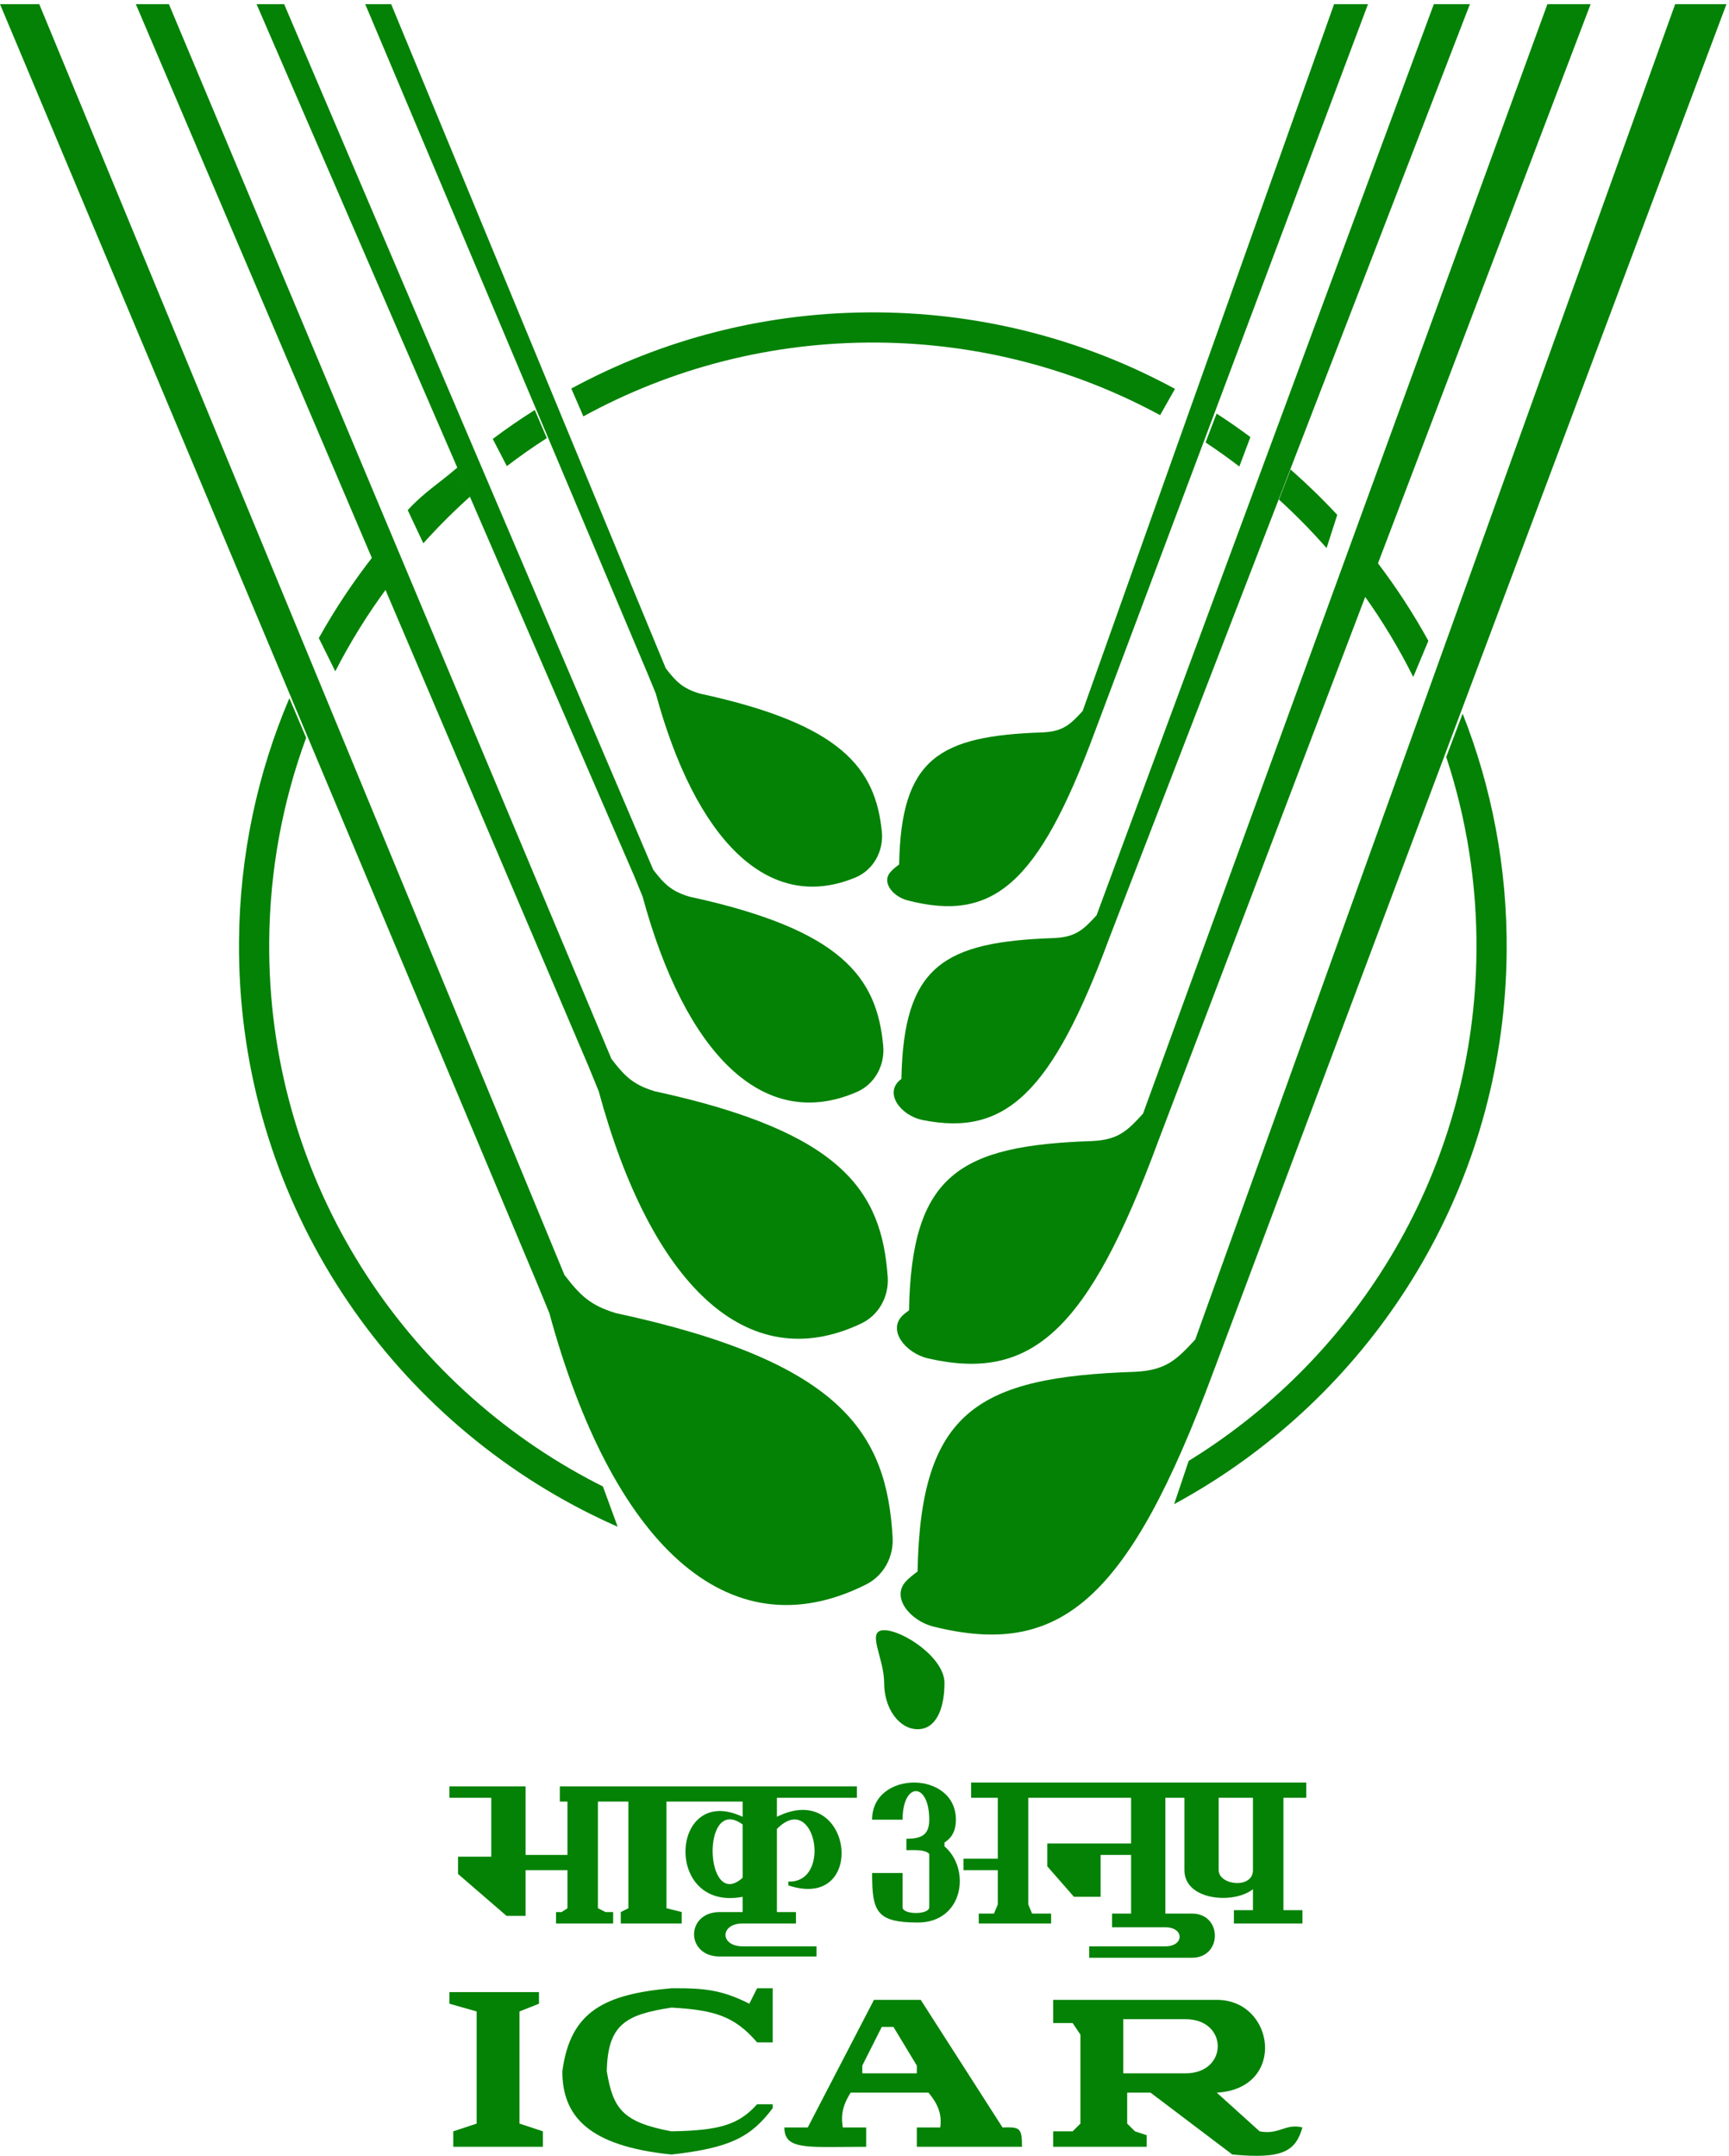
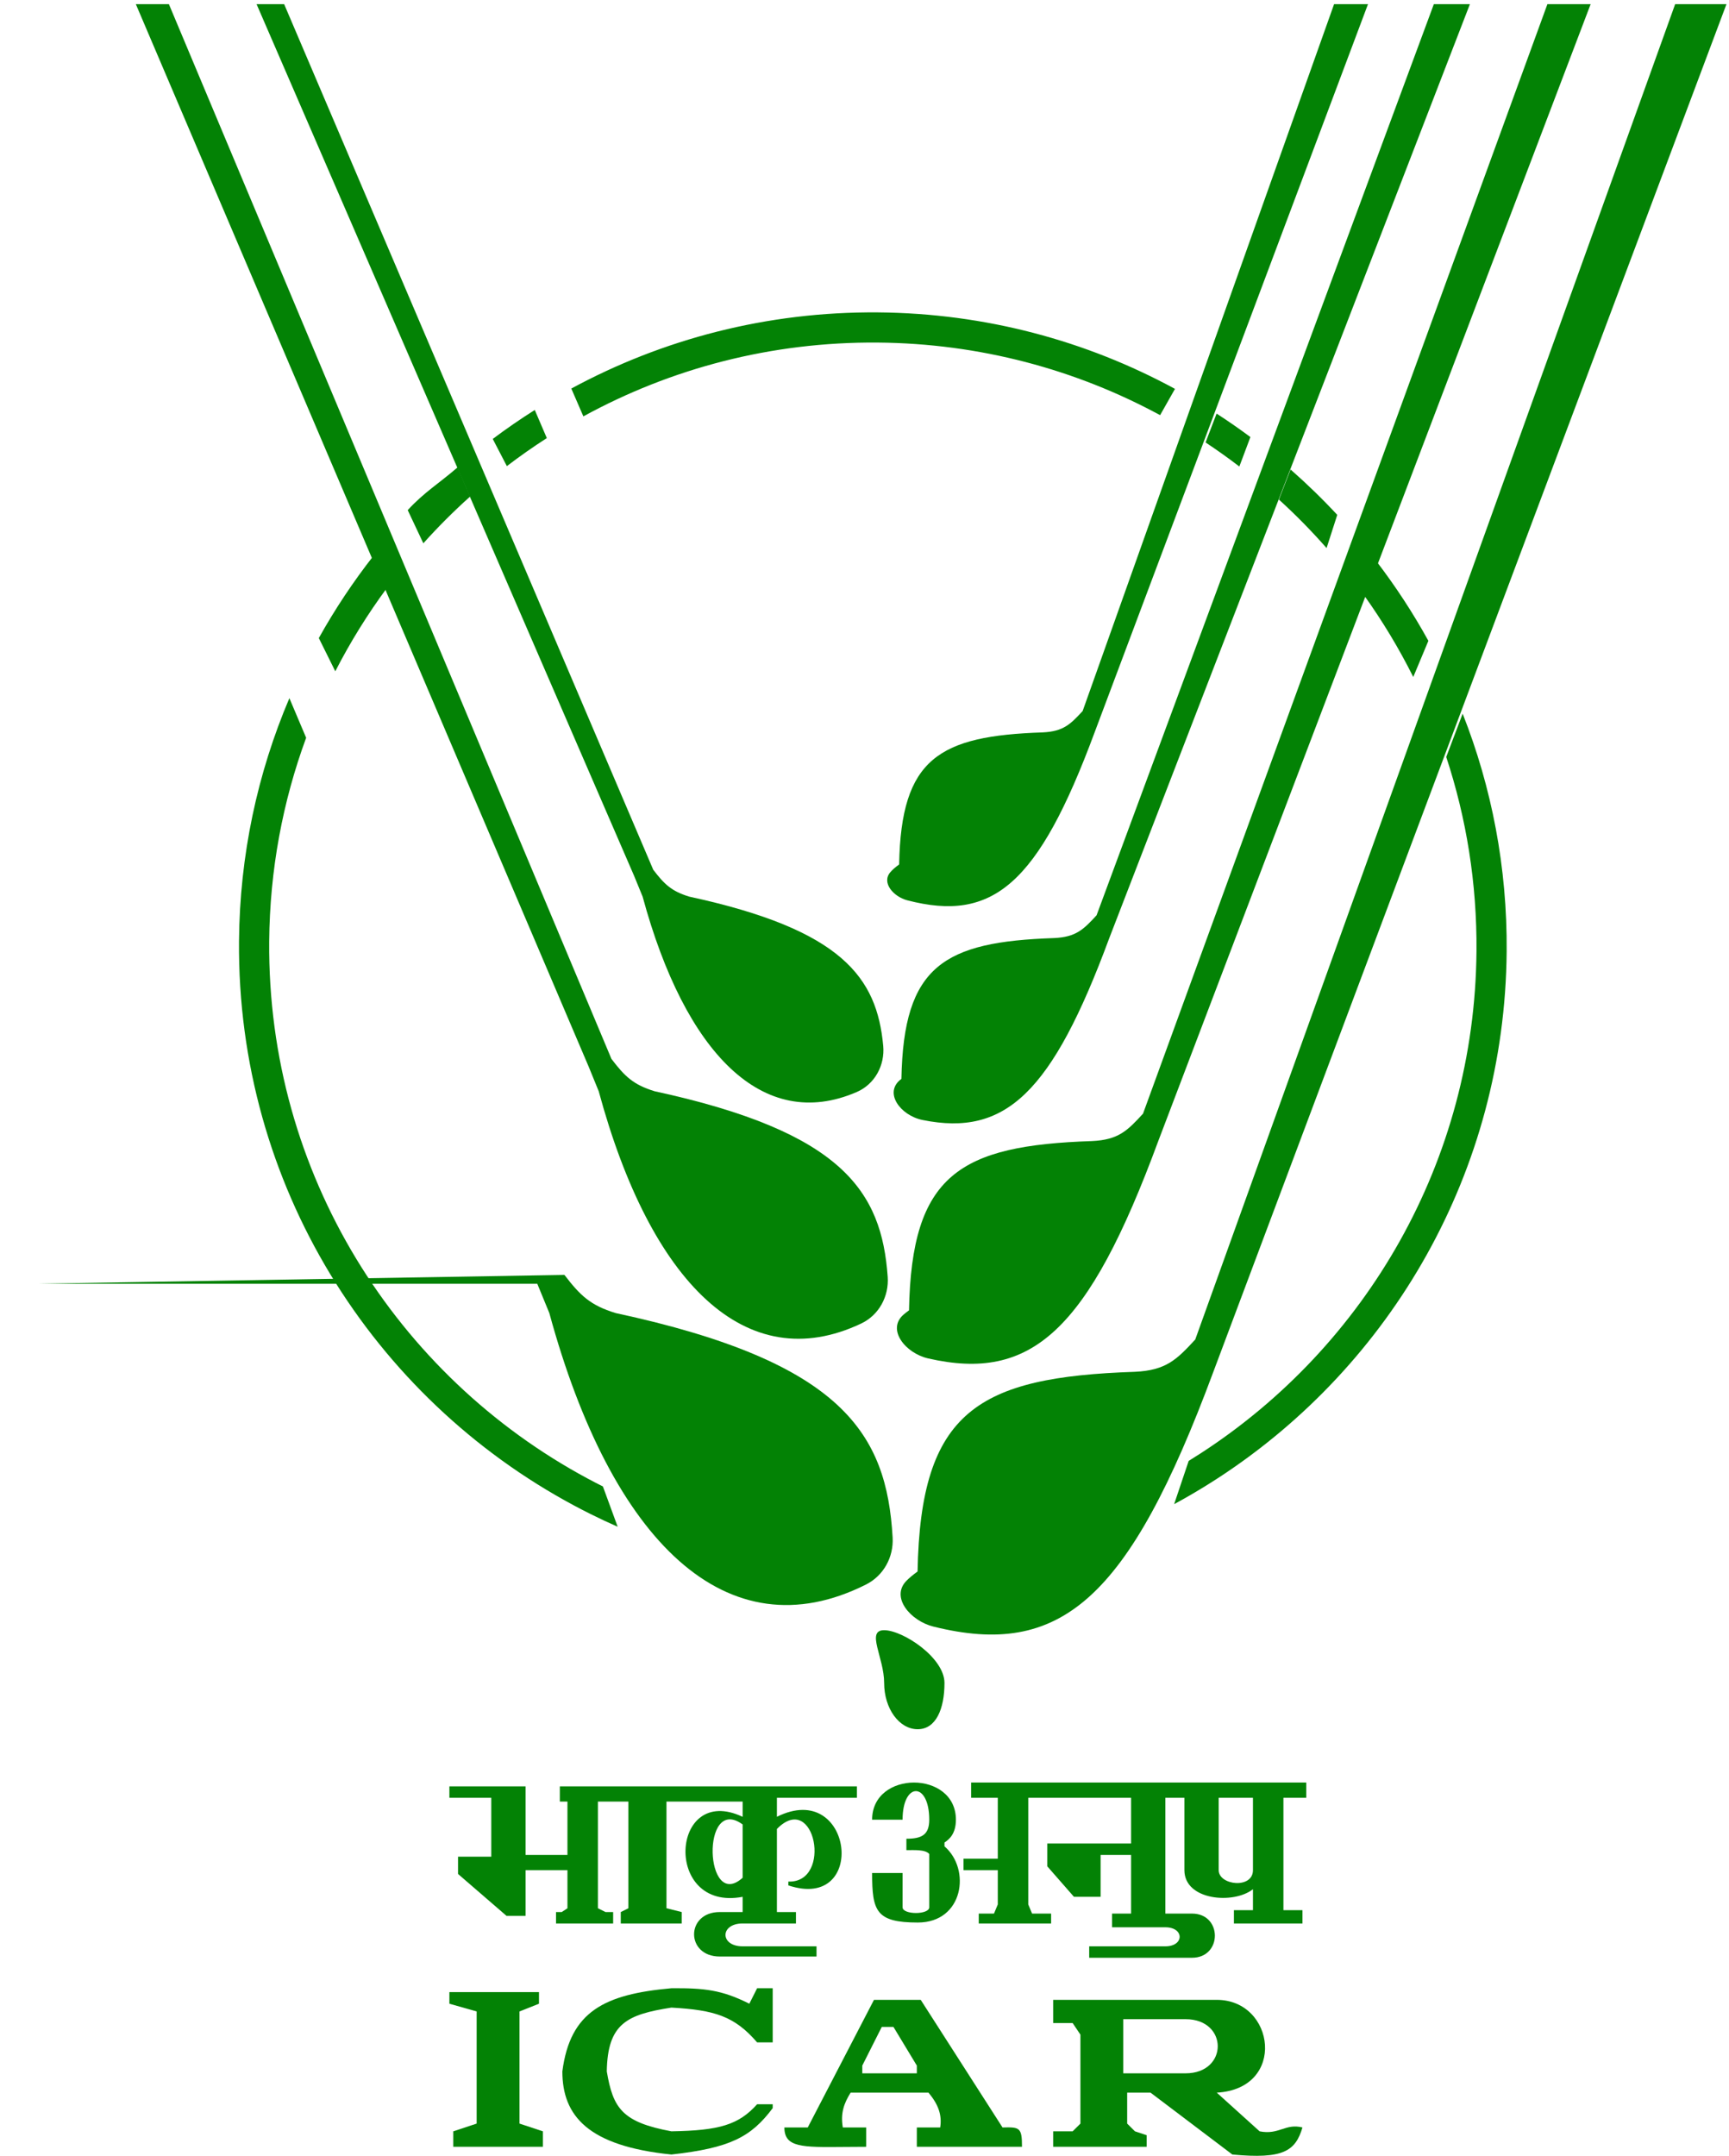
<svg xmlns="http://www.w3.org/2000/svg" width="227" height="283" viewBox="0 0 227 283" fill="none">
-   <path d="M80.84 172.372C110.688 178.801 116.412 188.24 117.192 201.828C117.338 204.377 116.029 206.833 113.697 208.005C95.477 217.158 80.306 202.41 72.122 172.372L70.537 168.517L0 0.542H5.152L74.103 167.36C76.18 170.07 77.512 171.361 80.84 172.372Z" fill="#038205" />
+   <path d="M80.84 172.372C110.688 178.801 116.412 188.24 117.192 201.828C117.338 204.377 116.029 206.833 113.697 208.005C95.477 217.158 80.306 202.41 72.122 172.372L70.537 168.517H5.152L74.103 167.36C76.18 170.07 77.512 171.361 80.84 172.372Z" fill="#038205" />
  <path d="M85.952 143.253C110.66 148.607 115.751 156.424 116.546 167.617C116.726 170.156 115.414 172.629 113.062 173.744C97.966 180.904 85.416 168.398 78.606 143.253L77.27 139.985L17.832 0.542H22.173L80.276 139.005C82.025 141.302 83.148 142.396 85.952 143.253Z" fill="#038205" />
  <path d="M90.497 117.705C110.594 122.049 115.13 128.341 115.957 137.287C116.192 139.825 114.867 142.323 112.473 143.357C100.165 148.673 89.954 138.27 84.37 117.705L83.256 114.986L33.683 0.542H37.304L85.763 114.171C87.222 116.082 88.159 116.992 90.497 117.705Z" fill="#038205" />
-   <path d="M91.861 91.044C110.562 95.076 114.933 100.897 115.775 109.15C116.034 111.689 114.703 114.2 112.29 115.2C100.822 119.955 91.315 110.2 86.099 91.044L85.052 88.495L47.949 0.542H51.353L87.409 87.73C88.781 89.522 89.662 90.376 91.861 91.044Z" fill="#038205" />
  <path d="M119.121 118.187C117.331 117.722 115.702 115.901 116.88 114.509C117.165 114.171 117.549 113.841 118.048 113.48C118.303 99.541 123.28 96.601 136.903 96.143C139.611 96.016 140.536 95.078 142.14 93.339L175.153 0.542H179.605L143.711 96.143C136.275 116.188 130.318 121.091 119.121 118.187Z" fill="#038205" />
  <path d="M121.128 147.027C118.189 146.434 115.942 143.374 118.347 141.628C118.619 126.766 123.912 123.631 138.399 123.142C141.279 123.007 142.263 122.006 143.969 120.152L188.25 0.542H192.985L145.64 123.142C138.103 143.513 131.994 149.218 121.128 147.027Z" fill="#038205" />
  <path d="M121.857 178.324C118.853 177.639 116.336 174.483 118.677 172.528C118.879 172.36 119.101 172.188 119.345 172.011C119.67 154.145 126.016 150.376 143.387 149.789C146.841 149.627 148.02 148.424 150.066 146.194L203.159 0.542H208.836L152.069 149.789C142.844 174.787 135.403 181.412 121.857 178.324Z" fill="#038205" />
  <path d="M122.542 213.525C119.549 212.781 116.877 209.68 119.012 207.508C119.4 207.114 119.881 206.718 120.467 206.294C120.853 185.22 128.385 180.774 148.999 180.081C153.097 179.89 154.496 178.471 156.924 175.841L219.932 0.542H226.668L159.302 180.081C148.15 210.119 139.196 217.668 122.542 213.525Z" fill="#038205" />
  <path fill-rule="evenodd" clip-rule="evenodd" d="M115.258 41.008C100.692 40.891 86.969 44.525 75.007 51.007L76.59 54.658C88.053 48.382 101.231 44.859 115.227 44.97C128.654 45.077 141.274 48.517 152.31 54.499L154.262 51.049C142.659 44.746 129.384 41.12 115.258 41.008Z" fill="#038205" />
  <path d="M79.156 195.132C78.493 194.8 77.835 194.459 77.183 194.109C52.079 180.643 35.1 154.056 35.343 123.59C35.418 114.193 37.125 105.191 40.194 96.851L37.993 91.65C33.818 101.458 31.47 112.235 31.38 123.559C31.125 155.558 48.965 183.484 75.34 197.618C76.067 198.008 76.802 198.388 77.542 198.757C78.711 199.339 79.896 199.894 81.095 200.422L79.156 195.132Z" fill="#038205" />
  <path d="M41.857 83.763L44.02 88.123C45.992 84.274 48.27 80.608 50.821 77.157L49.048 72.945C46.382 76.347 43.975 79.963 41.857 83.763Z" fill="#038205" />
  <path d="M53.529 66.967L55.579 71.321C57.514 69.163 59.566 67.113 61.724 65.179L60.07 61.355C57.655 63.45 55.688 64.609 53.529 66.967Z" fill="#038205" />
  <path d="M64.693 57.621L66.546 61.189C68.242 59.894 69.992 58.666 71.792 57.509L70.209 53.818C68.318 55.013 66.478 56.282 64.693 57.621Z" fill="#038205" />
  <path d="M162.713 61.241L164.165 57.373C162.721 56.3 161.241 55.273 159.727 54.294L158.279 58.082C159.794 59.085 161.273 60.139 162.713 61.241Z" fill="#038205" />
  <path d="M174.166 71.947L175.568 67.588C173.628 65.5 171.582 63.512 169.438 61.631L167.91 65.58C170.112 67.584 172.201 69.71 174.166 71.947Z" fill="#038205" />
  <path d="M185.547 88.87L187.531 84.123C185.525 80.483 183.254 77.007 180.744 73.724L179.08 78.137C181.506 81.526 183.671 85.113 185.547 88.87Z" fill="#038205" />
  <path d="M193.847 124.854C193.626 152.506 179.271 176.737 157.691 190.746C157.153 191.095 156.61 191.439 156.062 191.775L154.152 197.454C155.527 196.71 156.88 195.927 158.207 195.109C158.829 194.725 159.446 194.334 160.057 193.935C182.598 179.205 197.579 153.83 197.809 124.886C197.897 113.871 195.841 103.339 192.031 93.685L189.875 99.371C192.518 107.381 193.918 115.952 193.847 124.854Z" fill="#038205" />
  <path d="M124 220.933C124 224.284 122.91 227 120.48 227C118.05 227 116.08 224.284 116.08 220.933C116.08 217.583 113.65 214 116.08 214C118.51 214 124 217.583 124 220.933Z" fill="#038205" />
  <path d="M118.5 238.875H114.5C114.5 232.375 125.5 232.375 125.5 238.875C125.5 240.773 124.577 241.487 124 241.875V242.375C127.5 245.375 126.5 252.375 120.5 252.375C115 252.375 114.5 250.875 114.5 245.875H118.5V250.375C118.5 251.375 122 251.375 122 250.375V243.375C121.485 242.766 119.965 242.875 119 242.875V241.375C121 241.375 122 240.875 122 238.875C122 233.875 118.5 233.875 118.5 238.875Z" fill="#038205" />
  <path fill-rule="evenodd" clip-rule="evenodd" d="M126.5 244H131V236H127.5V234H171.5V236H168.5V250.751H171V252.5H162V250.751H164.5V248C162 250 155.5 249.5 155.5 245.5V236H153V251.201H156.5C160.5 251.201 160.5 257 156.5 257H143V255.5H153C155.5 255.5 155.5 253 153 253H146V251.201H148.5V243.5H144.5V249H141L137.5 245V242H148.5V236H135V250L135.5 251.201H138V252.5H128.5V251.201H130.5L131 250V245.5H126.5V244ZM160 236V245.5C160 247.5 164.5 248 164.5 245.5V236H160Z" fill="#038205" />
  <path fill-rule="evenodd" clip-rule="evenodd" d="M59 234.5H69V243.5H74.5V236.5H73.5V234.5H112.5V236H102V238.496C112 233.5 114 251 103.5 247.5V247C109.346 247.211 107 235 102 240.092V251H104.5V252.5H97.5C94.5 252.5 94.5 255.5 97.5 255.5H107.2V256.838H94.5C90 256.838 90 251 94.5 251H97.5V249C87 251 88 234 97.5 238.5V236.5H87.5V250.5L89.5 251V252.5H81.5V251L82.5 250.5V236.5H78.5V250.5L79.5 251H80.5V252.5H73V251H73.75L74.5 250.5V245.5H69V251.5H66.5L60.136 246V243.733H64.5V236H59V234.5ZM97.5 239.5C92 235.5 92.5 251 97.5 246.5V239.5Z" fill="#038205" />
  <path d="M70.763 261.51H59V263.033L62.58 264.048L62.58 278.769L59.511 279.785V281.815H71.274V279.785L68.206 278.769L68.206 264.048L70.763 263.033V261.51Z" fill="#038205" />
  <path d="M88.151 282.83C95.821 281.975 98.594 280.556 101.448 276.739V276.231H99.402C96.986 278.915 94.496 279.68 88.151 279.785C81.662 278.581 80.48 276.739 79.665 271.916C79.768 265.583 82.363 264.453 88.151 263.541C93.777 263.861 96.422 264.645 99.402 268.109H101.448V261.003H99.402L98.379 263.033C94.742 261.2 92.429 260.971 88.151 261.003C79.344 261.788 74.854 264.048 73.831 271.916C73.831 277.754 77.208 281.721 88.151 282.83Z" fill="#038205" />
  <path fill-rule="evenodd" clip-rule="evenodd" d="M102.982 279.277H106.05L114.744 262.525H120.881L131.621 279.277C133.876 279.217 134.178 279.277 134.178 281.815H120.37V279.277H123.438C123.699 277.61 123.172 276.231 121.904 274.708H111.676C110.816 276.097 110.329 277.381 110.653 279.277H113.722L113.721 281.815C112.681 281.815 111.726 281.824 110.852 281.833C105.275 281.887 102.982 281.91 102.982 279.277ZM117.301 266.079H115.767L113.21 271.155V272.17H120.37V271.155L117.301 266.079Z" fill="#038205" />
  <path fill-rule="evenodd" clip-rule="evenodd" d="M138.269 262.525V265.571H140.826L141.849 267.094V278.769L140.826 279.785H138.269V281.815H150.543V280.292L149.009 279.785L147.986 278.769V274.708H151.055L161.795 282.83C168.452 283.447 170.07 282.409 171 279.277C169.883 278.991 169.118 279.24 168.318 279.501C167.508 279.764 166.661 280.04 165.374 279.785L159.749 274.708C168.954 274.201 167.42 262.525 159.749 262.525H138.269ZM155.658 265.064H147.475V272.17H155.658C161.283 272.17 161.283 265.064 155.658 265.064Z" fill="#038205" />
</svg>